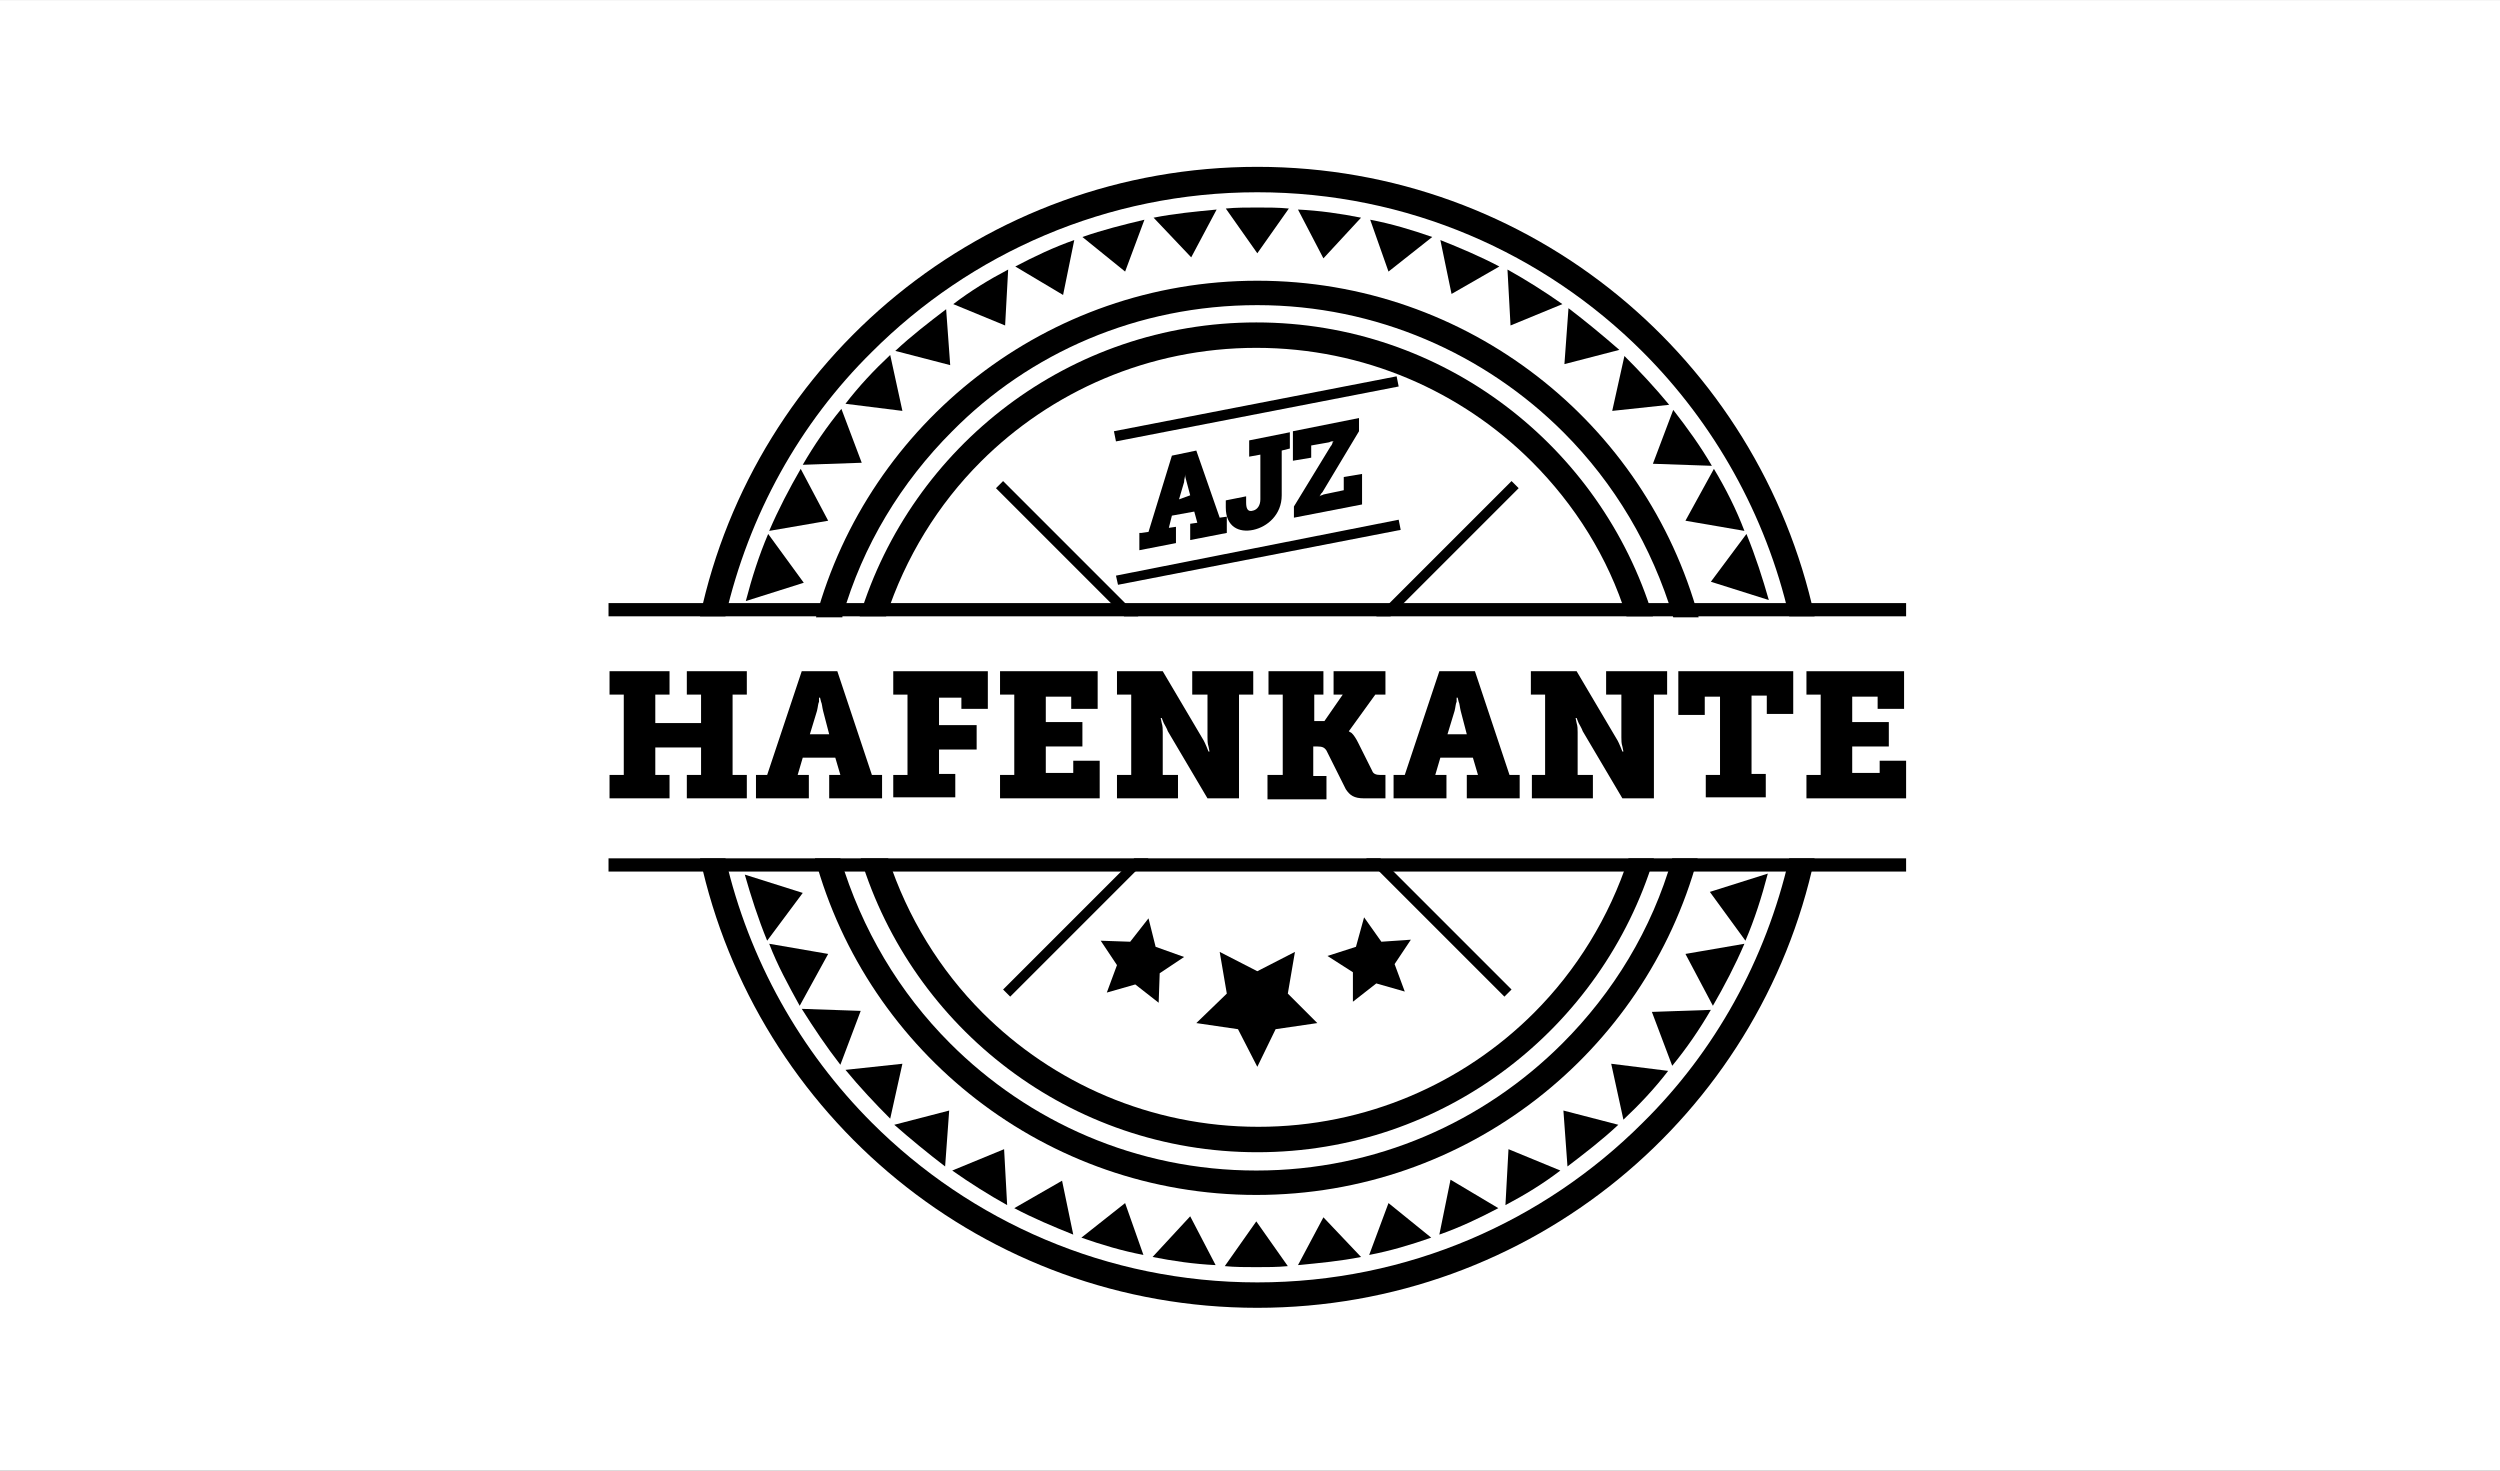
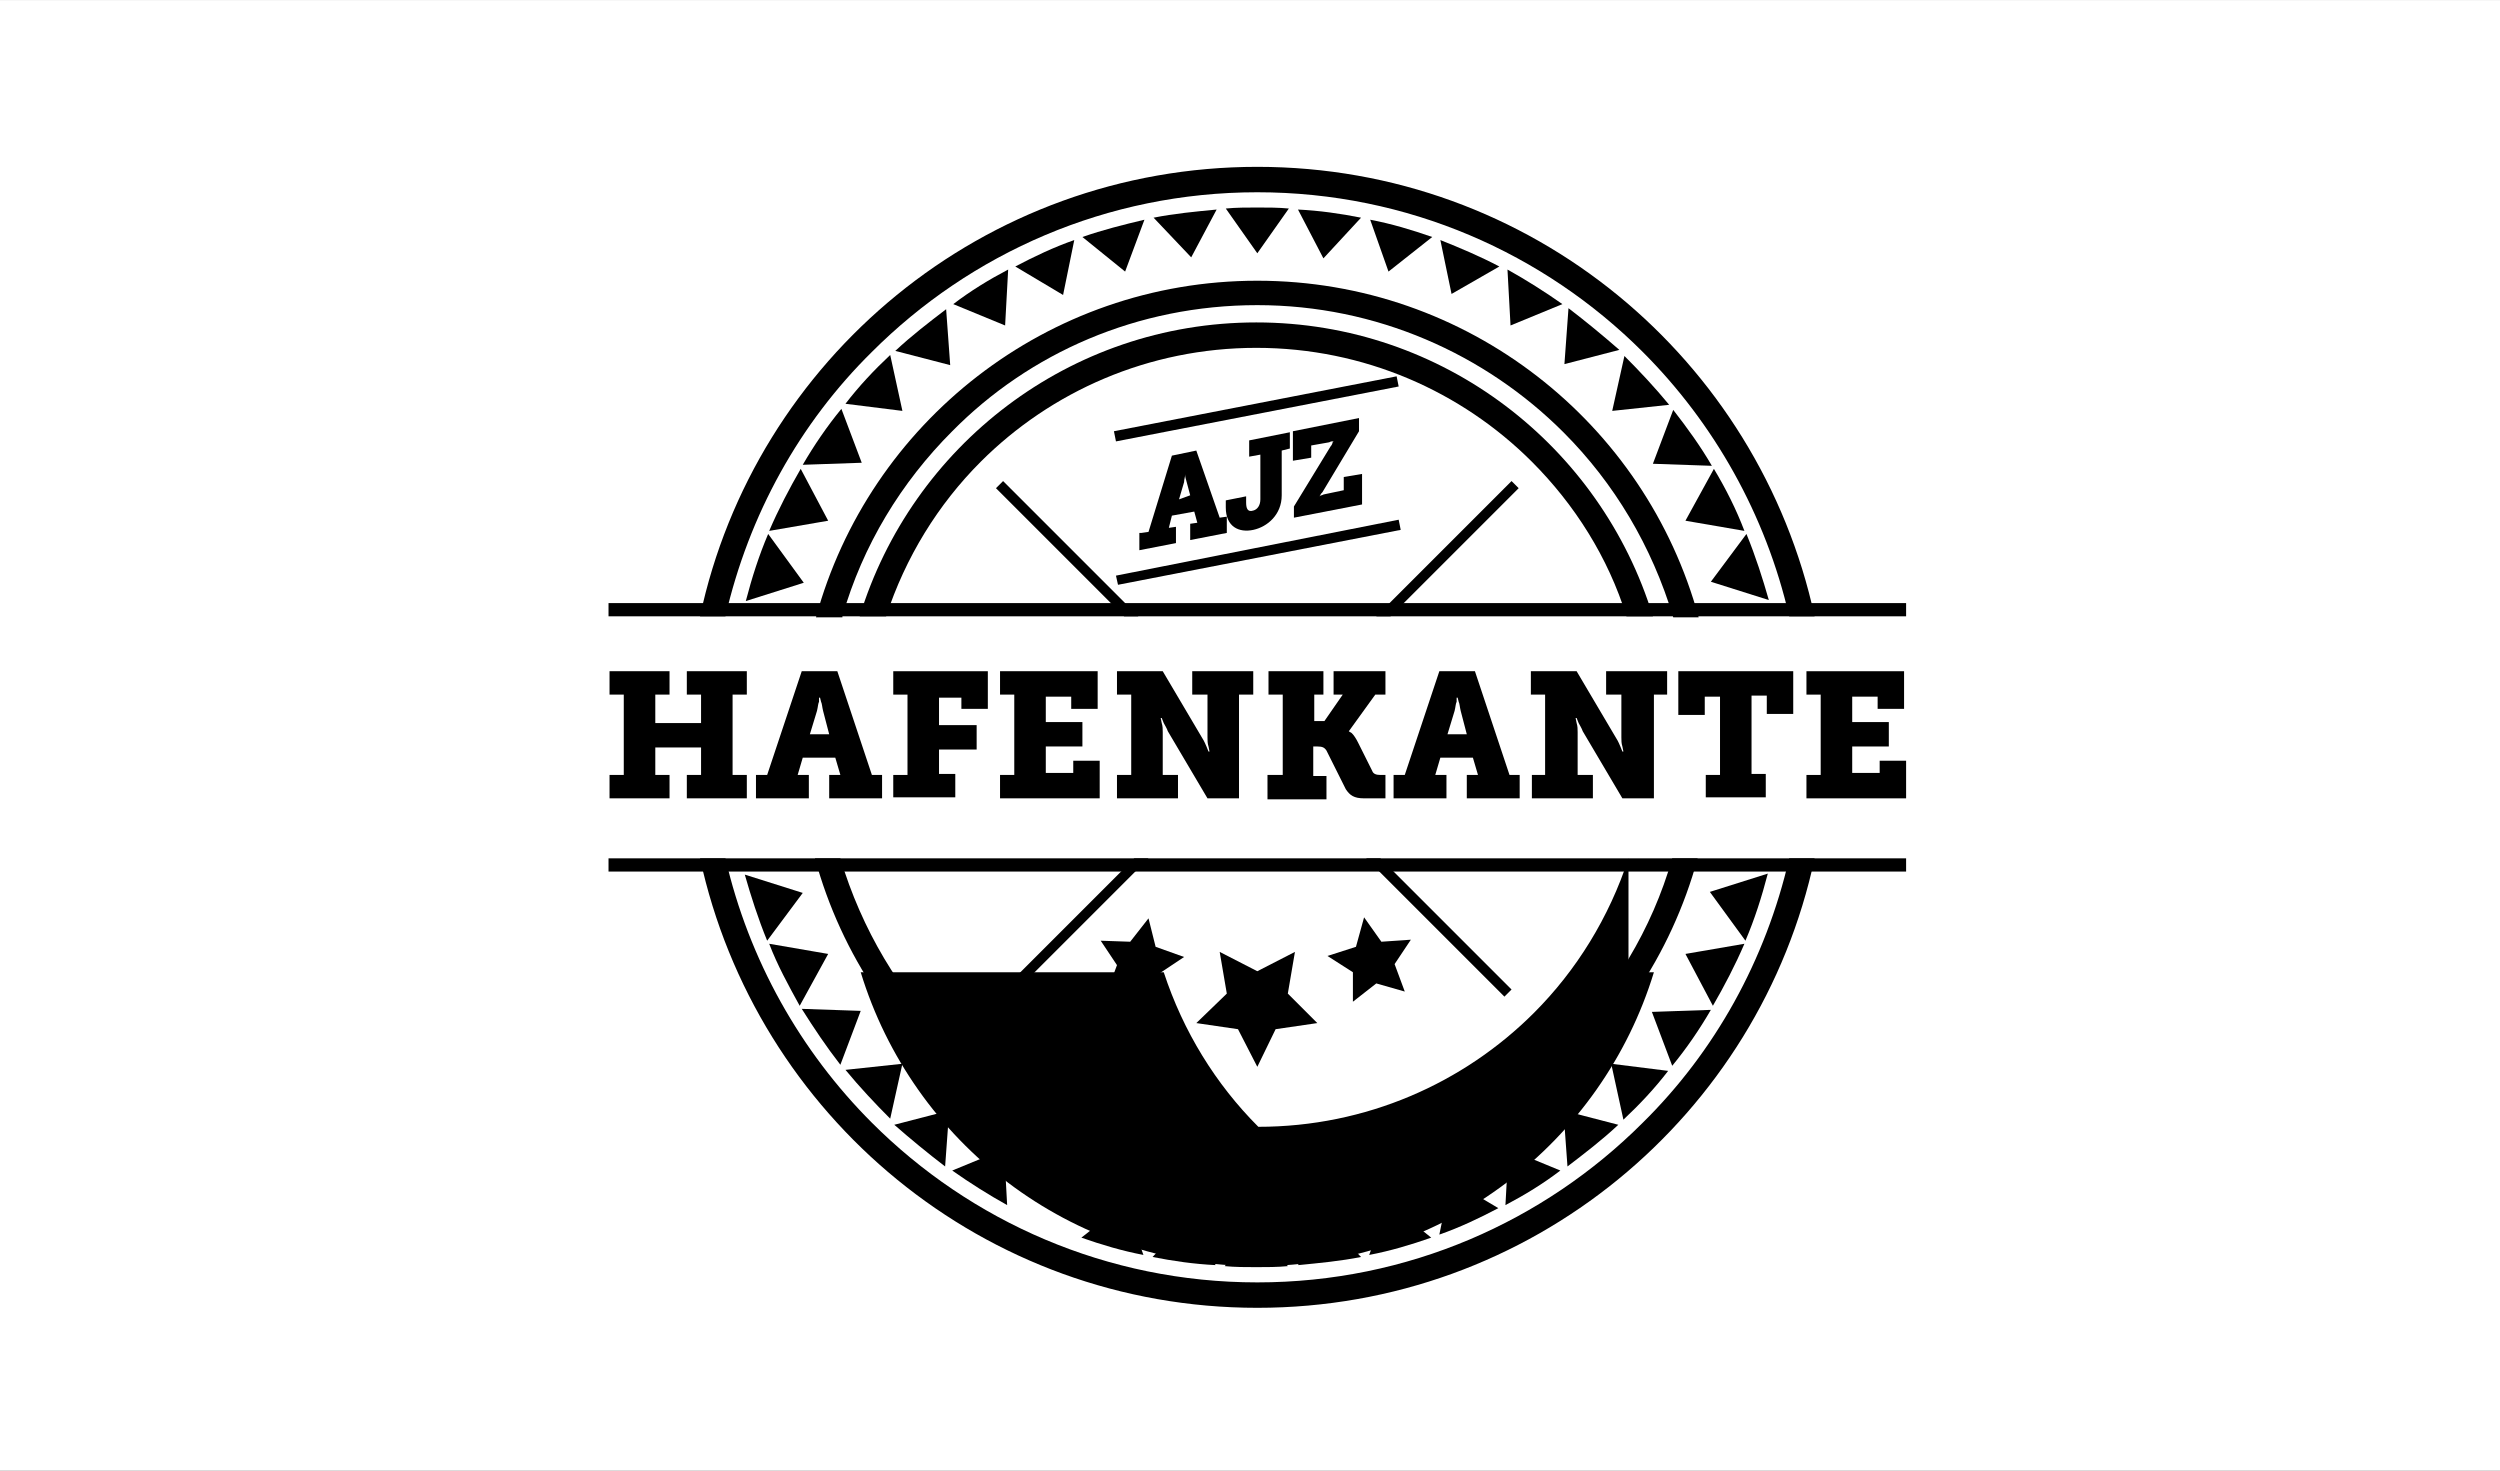
<svg xmlns="http://www.w3.org/2000/svg" version="1.1" width="680" height="400" viewBox="0 0 680 400">
  <rect x="0" y="0" width="680" height="400" fill="#808080" stroke="none" />
  <svg version="1.1" id="Ebene_1" x="-131" y="0" viewBox="0 0 340.2 144.6" style="enable-background:new 0 0 340.2 144.6;" xml:space="preserve" width="941" height="400">
    <style type="text/css">
	.st0{fill:#FFFFFF;}
</style>
    <rect class="st0" width="340.2" height="144.6" />
    <g>
      <g>
        <path d="M107.3,76.2h1.4v-7.9h-1.4V66h5.9v2.3h-1.4v2.8h4.5v-2.8h-1.4V66h5.9v2.3h-1.4v7.9h1.4v2.3h-5.9v-2.3h1.4v-2.7h-4.5v2.7    h1.4v2.3h-5.9V76.2z" />
        <path d="M121.8,76.2h1l3.4-10.2h3.5l3.4,10.2h1v2.3h-5.2v-2.3h1.1l-0.5-1.7h-3.2l-0.5,1.7h1.1v2.3h-5.2V76.2z M128.9,72.2    l-0.6-2.3c-0.1-0.4-0.1-0.7-0.2-0.9l-0.1-0.4h-0.1c0,0.1,0,0.2,0,0.4c-0.1,0.2-0.1,0.5-0.2,0.9l-0.7,2.3H128.9z" />
        <path d="M135.2,76.2h1.4v-7.9h-1.4V66h9.3v3.7h-2.6v-1.1h-2.2v2.7h3.7v2.4h-3.7v2.4h1.6v2.3h-6.1V76.2z" />
        <path d="M145.7,76.2h1.4v-7.9h-1.4V66h9.6v3.7h-2.6v-1.2h-2.5V71h3.6v2.4h-3.6V76h2.7v-1.2h2.6v3.7h-9.8V76.2z" />
        <path d="M157.2,76.2h1.4v-7.9h-1.4V66h4.5l3.9,6.6c0.2,0.3,0.3,0.6,0.4,0.8l0.2,0.5h0.1l-0.1-0.5c-0.1-0.3-0.1-0.6-0.1-0.9v-4.2    h-1.5V66h6v2.3h-1.4v10.2h-3.1l-3.9-6.6c-0.1-0.3-0.3-0.6-0.4-0.8l-0.2-0.5h-0.1l0.1,0.5c0.1,0.3,0.1,0.6,0.1,0.9v4.2h1.5v2.3h-6    V76.2z" />
        <path d="M172.1,76.2h1.4v-7.9h-1.4V66h5.4v2.3h-0.9v2.6h1l1.8-2.6h-0.9V66h5.1v2.3h-1l-2.6,3.6v0c0.1,0.1,0.2,0.1,0.3,0.2    c0.2,0.2,0.4,0.5,0.6,0.9l1.4,2.8c0.1,0.3,0.4,0.4,0.8,0.4h0.5v2.3h-2.1c-1,0-1.4-0.3-1.8-0.9l-1.9-3.8c-0.2-0.3-0.4-0.4-0.9-0.4    h-0.4v2.9h1.3v2.3h-5.8V76.2z" />
        <path d="M184.5,76.2h1l3.4-10.2h3.5l3.4,10.2h1v2.3h-5.2v-2.3h1.1l-0.5-1.7h-3.2l-0.5,1.7h1.1v2.3h-5.2V76.2z M191.6,72.2    l-0.6-2.3c-0.1-0.4-0.1-0.7-0.2-0.9l-0.1-0.4h-0.1c0,0.1,0,0.2,0,0.4c-0.1,0.2-0.1,0.5-0.2,0.9l-0.7,2.3H191.6z" />
        <path d="M197.9,76.2h1.4v-7.9h-1.4V66h4.5l3.9,6.6c0.2,0.3,0.3,0.6,0.4,0.8l0.2,0.5h0.1l-0.1-0.5c-0.1-0.3-0.1-0.6-0.1-0.9v-4.2    h-1.5V66h6v2.3H210v10.2h-3.1l-3.9-6.6c-0.1-0.3-0.3-0.6-0.4-0.8l-0.2-0.5h-0.1l0.1,0.5c0.1,0.3,0.1,0.6,0.1,0.9v4.2h1.5v2.3h-6    V76.2z" />
        <path d="M215.1,76.2h1.4v-7.7H215v1.8h-2.6V66h11.3v4.2h-2.6v-1.8h-1.5v7.7h1.4v2.3h-5.9V76.2z" />
        <path d="M225,76.2h1.4v-7.9H225V66h9.6v3.7h-2.6v-1.2h-2.5V71h3.6v2.4h-3.6V76h2.7v-1.2h2.6v3.7H225V76.2z" />
      </g>
      <g>
        <path d="M201.6,30.3l-0.4,5.5l5.4-1.4C205,33,203.3,31.6,201.6,30.3z" />
        <path d="M201,29.9c-1.7-1.2-3.6-2.4-5.4-3.4l0.3,5.5L201,29.9z" />
        <path d="M194.8,26.2c-1.9-1-3.8-1.8-5.8-2.6l1.1,5.3L194.8,26.2z" />
        <path d="M188.2,23.3c-2-0.7-4-1.3-6.1-1.7l1.8,5.1L188.2,23.3z" />
        <path d="M171,24.9l3.1-4.4c-1-0.1-2.1-0.1-3.1-0.1c-1,0-2.1,0-3.1,0.1L171,24.9z" />
        <path d="M181.2,21.4c-2-0.4-4.1-0.7-6.2-0.8l2.5,4.8L181.2,21.4z" />
        <path d="M209.9,45.6l5.8,0.2c-1.1-1.9-2.4-3.7-3.8-5.5L209.9,45.6z" />
        <path d="M219.1,52.5l-3.5,4.7l5.7,1.8C220.7,56.9,220,54.7,219.1,52.5z" />
        <path d="M205.9,40.4l5.6-0.6c-1.4-1.7-2.9-3.3-4.4-4.8L205.9,40.4z" />
        <path d="M215.9,46.1l-2.8,5.1l5.8,1C218.1,50.1,217.1,48.1,215.9,46.1z" />
        <path d="M136.1,40.4l-1.2-5.5c-1.6,1.5-3.1,3.1-4.4,4.8L136.1,40.4z" />
        <path d="M126.1,46.1c-1.1,1.9-2.2,4-3.1,6.1l5.8-1L126.1,46.1z" />
        <path d="M130.1,40.2c-1.4,1.7-2.7,3.6-3.8,5.5l5.8-0.2L130.1,40.2z" />
        <path d="M140.8,35.9l-0.4-5.5c-1.7,1.3-3.4,2.6-5,4.1L140.8,35.9z" />
        <path d="M159.9,21.6c-2.1,0.5-4.1,1-6.1,1.7l4.2,3.4L159.9,21.6z" />
        <path d="M167,20.6c-2.1,0.2-4.2,0.4-6.2,0.8l3.7,3.9L167,20.6z" />
        <path d="M153,23.6c-2,0.7-3.9,1.6-5.8,2.6l4.7,2.8L153,23.6z" />
        <path d="M146.5,26.5c-1.9,1-3.7,2.1-5.4,3.4l5.1,2.1L146.5,26.5z" />
        <path d="M122.9,52.5c-0.9,2.1-1.6,4.3-2.2,6.6l5.7-1.8L122.9,52.5z" />
        <path d="M140.3,114.7l0.4-5.5l-5.4,1.4C136.9,112,138.6,113.4,140.3,114.7z" />
        <path d="M141,115.1c1.7,1.2,3.6,2.4,5.4,3.4l-0.3-5.5L141,115.1z" />
-         <path d="M147.1,118.8c1.9,1,3.8,1.8,5.8,2.6l-1.1-5.3L147.1,118.8z" />
        <path d="M153.7,121.7c2,0.7,4,1.3,6.1,1.7l-1.8-5.1L153.7,121.7z" />
        <path d="M170.9,120.1l-3.1,4.4c1,0.1,2.1,0.1,3.1,0.1c1,0,2.1,0,3.1-0.1L170.9,120.1z" />
        <path d="M160.7,123.6c2,0.4,4.1,0.7,6.2,0.8l-2.5-4.8L160.7,123.6z" />
        <path d="M132,99.4l-5.8-0.2c1.2,1.9,2.4,3.7,3.8,5.5L132,99.4z" />
        <path d="M122.8,92.5l3.5-4.7l-5.7-1.8C121.2,88.1,121.9,90.3,122.8,92.5z" />
        <path d="M136.1,104.6l-5.6,0.6c1.4,1.7,2.9,3.3,4.4,4.8L136.1,104.6z" />
        <path d="M126,98.9l2.8-5.1l-5.8-1C123.8,94.9,124.9,96.9,126,98.9z" />
        <path d="M205.8,104.6l1.2,5.5c1.6-1.5,3.1-3.1,4.4-4.8L205.8,104.6z" />
        <path d="M215.8,98.9c1.1-1.9,2.2-4,3.1-6.1l-5.8,1L215.8,98.9z" />
        <path d="M211.8,104.8c1.4-1.7,2.7-3.6,3.8-5.5l-5.8,0.2L211.8,104.8z" />
        <path d="M201.1,109.2l0.4,5.5c1.7-1.3,3.4-2.6,5-4.1L201.1,109.2z" />
        <path d="M182,123.4c2.1-0.4,4.1-1,6.1-1.7l-4.2-3.4L182,123.4z" />
        <path d="M175,124.4c2.1-0.2,4.2-0.4,6.2-0.8l-3.7-3.9L175,124.4z" />
        <path d="M188.9,121.4c2-0.7,3.9-1.6,5.8-2.6l-4.7-2.8L188.9,121.4z" />
        <path d="M195.4,118.5c1.9-1,3.7-2.1,5.4-3.4l-5.1-2.1L195.4,118.5z" />
        <path d="M219,92.5c0.9-2.1,1.6-4.3,2.2-6.6l-5.7,1.8L219,92.5z" />
      </g>
      <g>
        <polygon points="159.3,60.6 146,47.3 145.3,48 157.9,60.6   " />
        <polygon points="181.7,84.4 195.3,98 196,97.3 183.1,84.4   " />
      </g>
      <g>
        <path d="M134.5,60.6c1.9-5.8,5.1-11,9.3-15.2c6.9-6.9,16.5-11.2,27.1-11.2c10.6,0,20.2,4.3,27.1,11.2c4.2,4.2,7.5,9.4,9.3,15.2    h2.6c-5.1-16.7-20.6-28.9-39-28.9c-18.4,0-33.9,12.2-39,28.9H134.5z" />
-         <path d="M207.5,84.4c-1.9,5.8-5.1,11-9.3,15.2c-6.9,6.9-16.5,11.2-27.1,11.2c-10.6,0-20.2-4.3-27.1-11.2    c-4.2-4.2-7.4-9.4-9.3-15.2H132c5.1,16.7,20.6,28.9,39,28.9c18.4,0,33.9-12.2,39-28.9H207.5z" />
+         <path d="M207.5,84.4c-1.9,5.8-5.1,11-9.3,15.2c-6.9,6.9-16.5,11.2-27.1,11.2c-4.2-4.2-7.4-9.4-9.3-15.2H132c5.1,16.7,20.6,28.9,39,28.9c18.4,0,33.9-12.2,39-28.9H207.5z" />
      </g>
      <g>
        <polygon points="184.1,60.6 196.7,48 196,47.3 182.7,60.6   " />
        <polygon points="158.9,84.4 146,97.3 146.7,98 160.3,84.4   " />
      </g>
      <g>
        <path d="M130.2,60.6c2-7,5.8-13.2,10.8-18.2C148.6,34.7,159.2,30,171,30c11.7,0,22.4,4.8,30.1,12.5c5,5,8.7,11.2,10.8,18.2h2.5    c-5.2-19.1-22.7-33.1-43.4-33.1c-20.7,0-38.2,14-43.4,33.1H130.2z" />
        <path d="M211.8,84.4c-2,7-5.8,13.2-10.8,18.2c-7.7,7.7-18.3,12.5-30.1,12.5c-11.8,0-22.4-4.8-30.1-12.5c-5-5-8.7-11.2-10.8-18.2    h-2.5c5.2,19.1,22.7,33.1,43.4,33.1c20.7,0,38.2-14,43.4-33.1H211.8z" />
      </g>
      <g>
        <path d="M118.7,60.6c2.3-10,7.3-19,14.4-26c9.7-9.7,23.1-15.7,37.9-15.7c14.8,0,28.2,6,37.9,15.7c7,7,12.1,16,14.4,26h2.5    c-5.5-25.3-27.9-44.2-54.8-44.2c-26.9,0-49.4,18.9-54.8,44.2H118.7z" />
        <path d="M223.3,84.4c-2.3,10-7.3,19-14.4,26c-9.7,9.7-23.1,15.7-37.9,15.7c-14.8,0-28.2-6-37.9-15.7c-7-7-12.1-16-14.4-26h-2.5    c5.5,25.3,27.9,44.2,54.8,44.2c26.9,0,49.4-18.9,54.8-44.2H223.3z" />
      </g>
      <polyline points="107.2,60.6 234.8,60.6 234.8,59.3 107.2,59.3  " />
      <polyline points="107.2,85.7 234.8,85.7 234.8,84.4 107.2,84.4  " />
      <polygon points="171,95.5 174.7,93.6 174,97.7 176.9,100.6 172.8,101.2 171,104.9 169.1,101.2 165,100.6 168,97.7 167.3,93.6  " />
      <polygon points="158.5,92.6 160.3,90.3 161,93.1 163.8,94.1 161.4,95.7 161.3,98.6 159,96.8 156.2,97.6 157.2,94.9 155.6,92.5  " />
      <polygon points="183.2,92.6 186.1,92.4 184.5,94.8 185.5,97.5 182.7,96.7 180.4,98.5 180.4,95.6 177.9,94 180.7,93.1 181.5,90.2     " />
      <g>
        <path d="M159.6,52.4l0.7-0.1l2.3-7.5l2.4-0.5l2.3,6.6l0.7-0.1v1.6l-3.6,0.7v-1.6l0.7-0.1l-0.3-1.1l-2.2,0.4l-0.3,1.2l0.7-0.1v1.6    l-3.6,0.7V52.4z M164.4,48.7l-0.4-1.5c-0.1-0.3-0.1-0.5-0.1-0.6l0-0.2l0,0c0,0.1,0,0.2,0,0.3c0,0.2-0.1,0.4-0.1,0.7l-0.5,1.7    L164.4,48.7z" />
      </g>
      <g>
        <path d="M167.9,49.2l2-0.4v0.6c0,0.5,0.1,1,0.7,0.8c0.4-0.1,0.7-0.5,0.7-1.1v-4.4l-1.1,0.2v-1.6l4-0.8v1.6l-0.8,0.2v4.4    c0,1.9-1.4,3.1-2.8,3.4c-1.4,0.3-2.7-0.3-2.7-2.2V49.2z" />
      </g>
      <g>
        <path d="M174.6,49.8l3.6-5.9c0.1-0.1,0.2-0.3,0.2-0.4l0.1-0.1v0c-0.1,0-0.1,0-0.2,0c-0.1,0-0.2,0.1-0.3,0.1l-1.7,0.3V45l-1.8,0.3    v-2.9l6.5-1.3v1.3l-3.6,6c-0.1,0.1-0.2,0.2-0.2,0.3l-0.1,0.1v0l0.2-0.1c0.1,0,0.2-0.1,0.3-0.1l1.9-0.4v-1.3l1.8-0.3v3l-6.7,1.3    V49.8z" />
      </g>
      <g>
        <polyline points="157.1,43.4 184.9,38 184.7,37 156.9,42.4   " />
        <polyline points="157.3,57.5 185.1,52.1 184.9,51.1 157.1,56.6   " />
      </g>
    </g>
  </svg>
</svg>